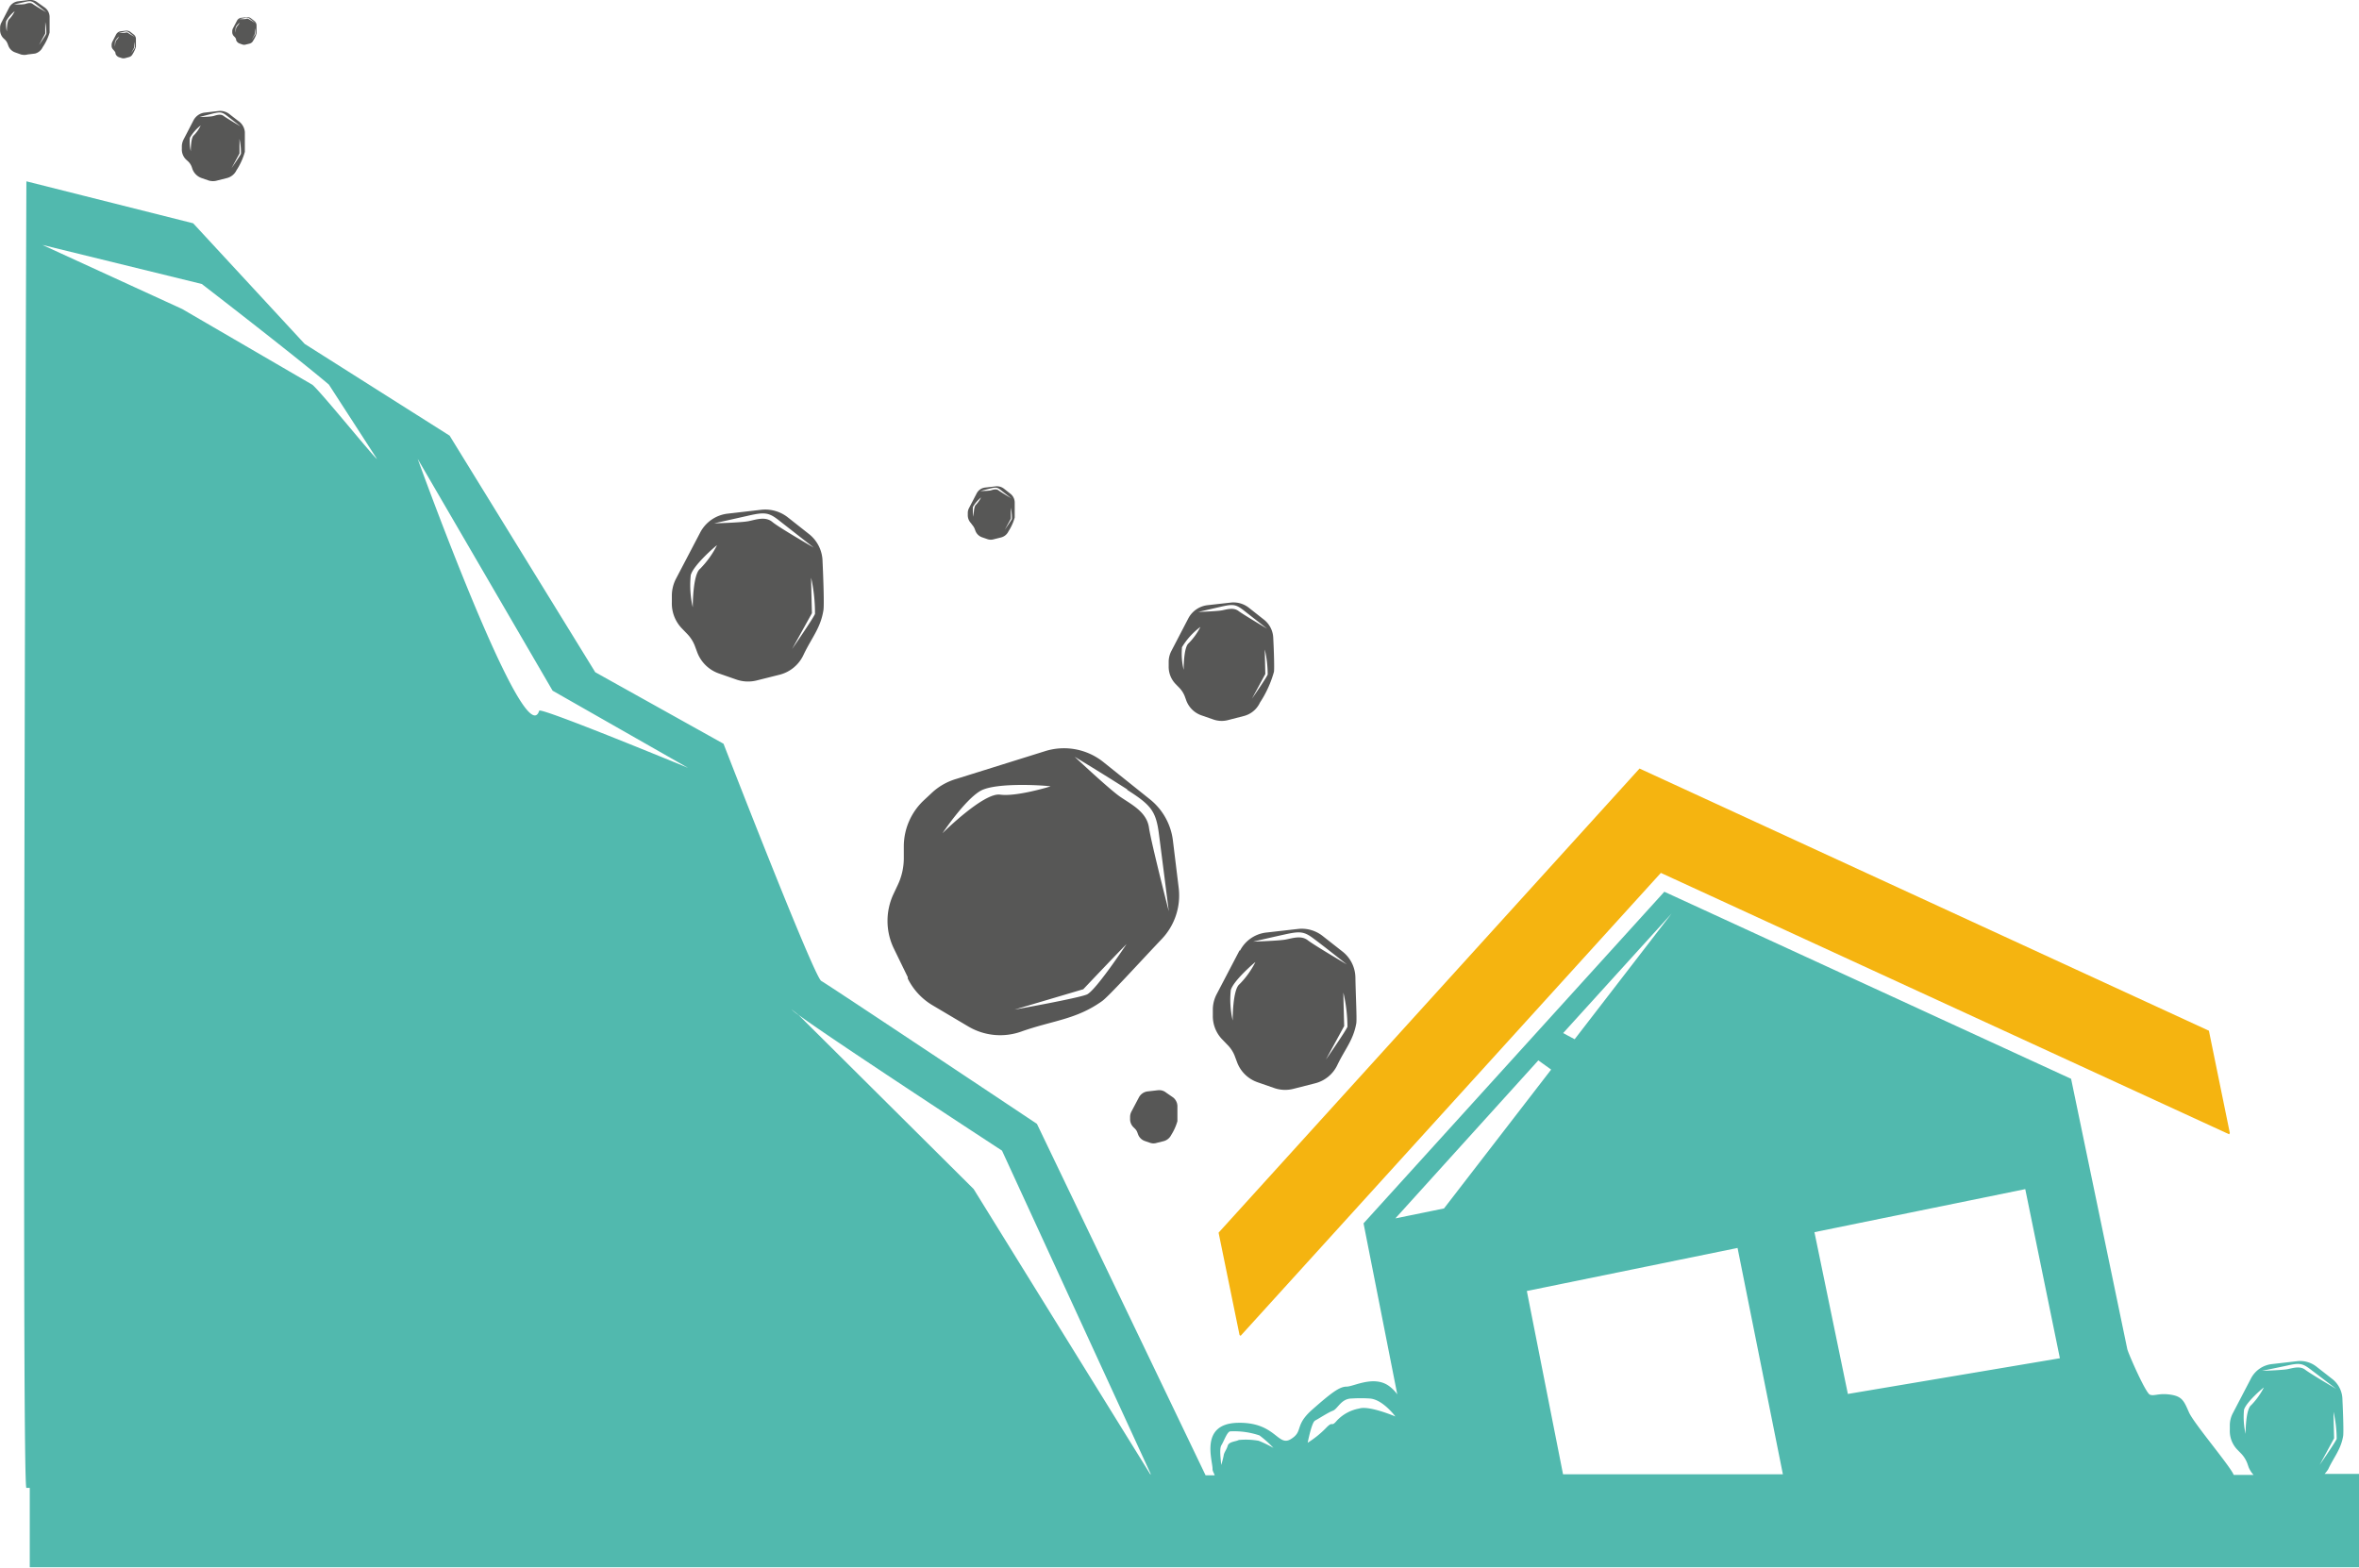
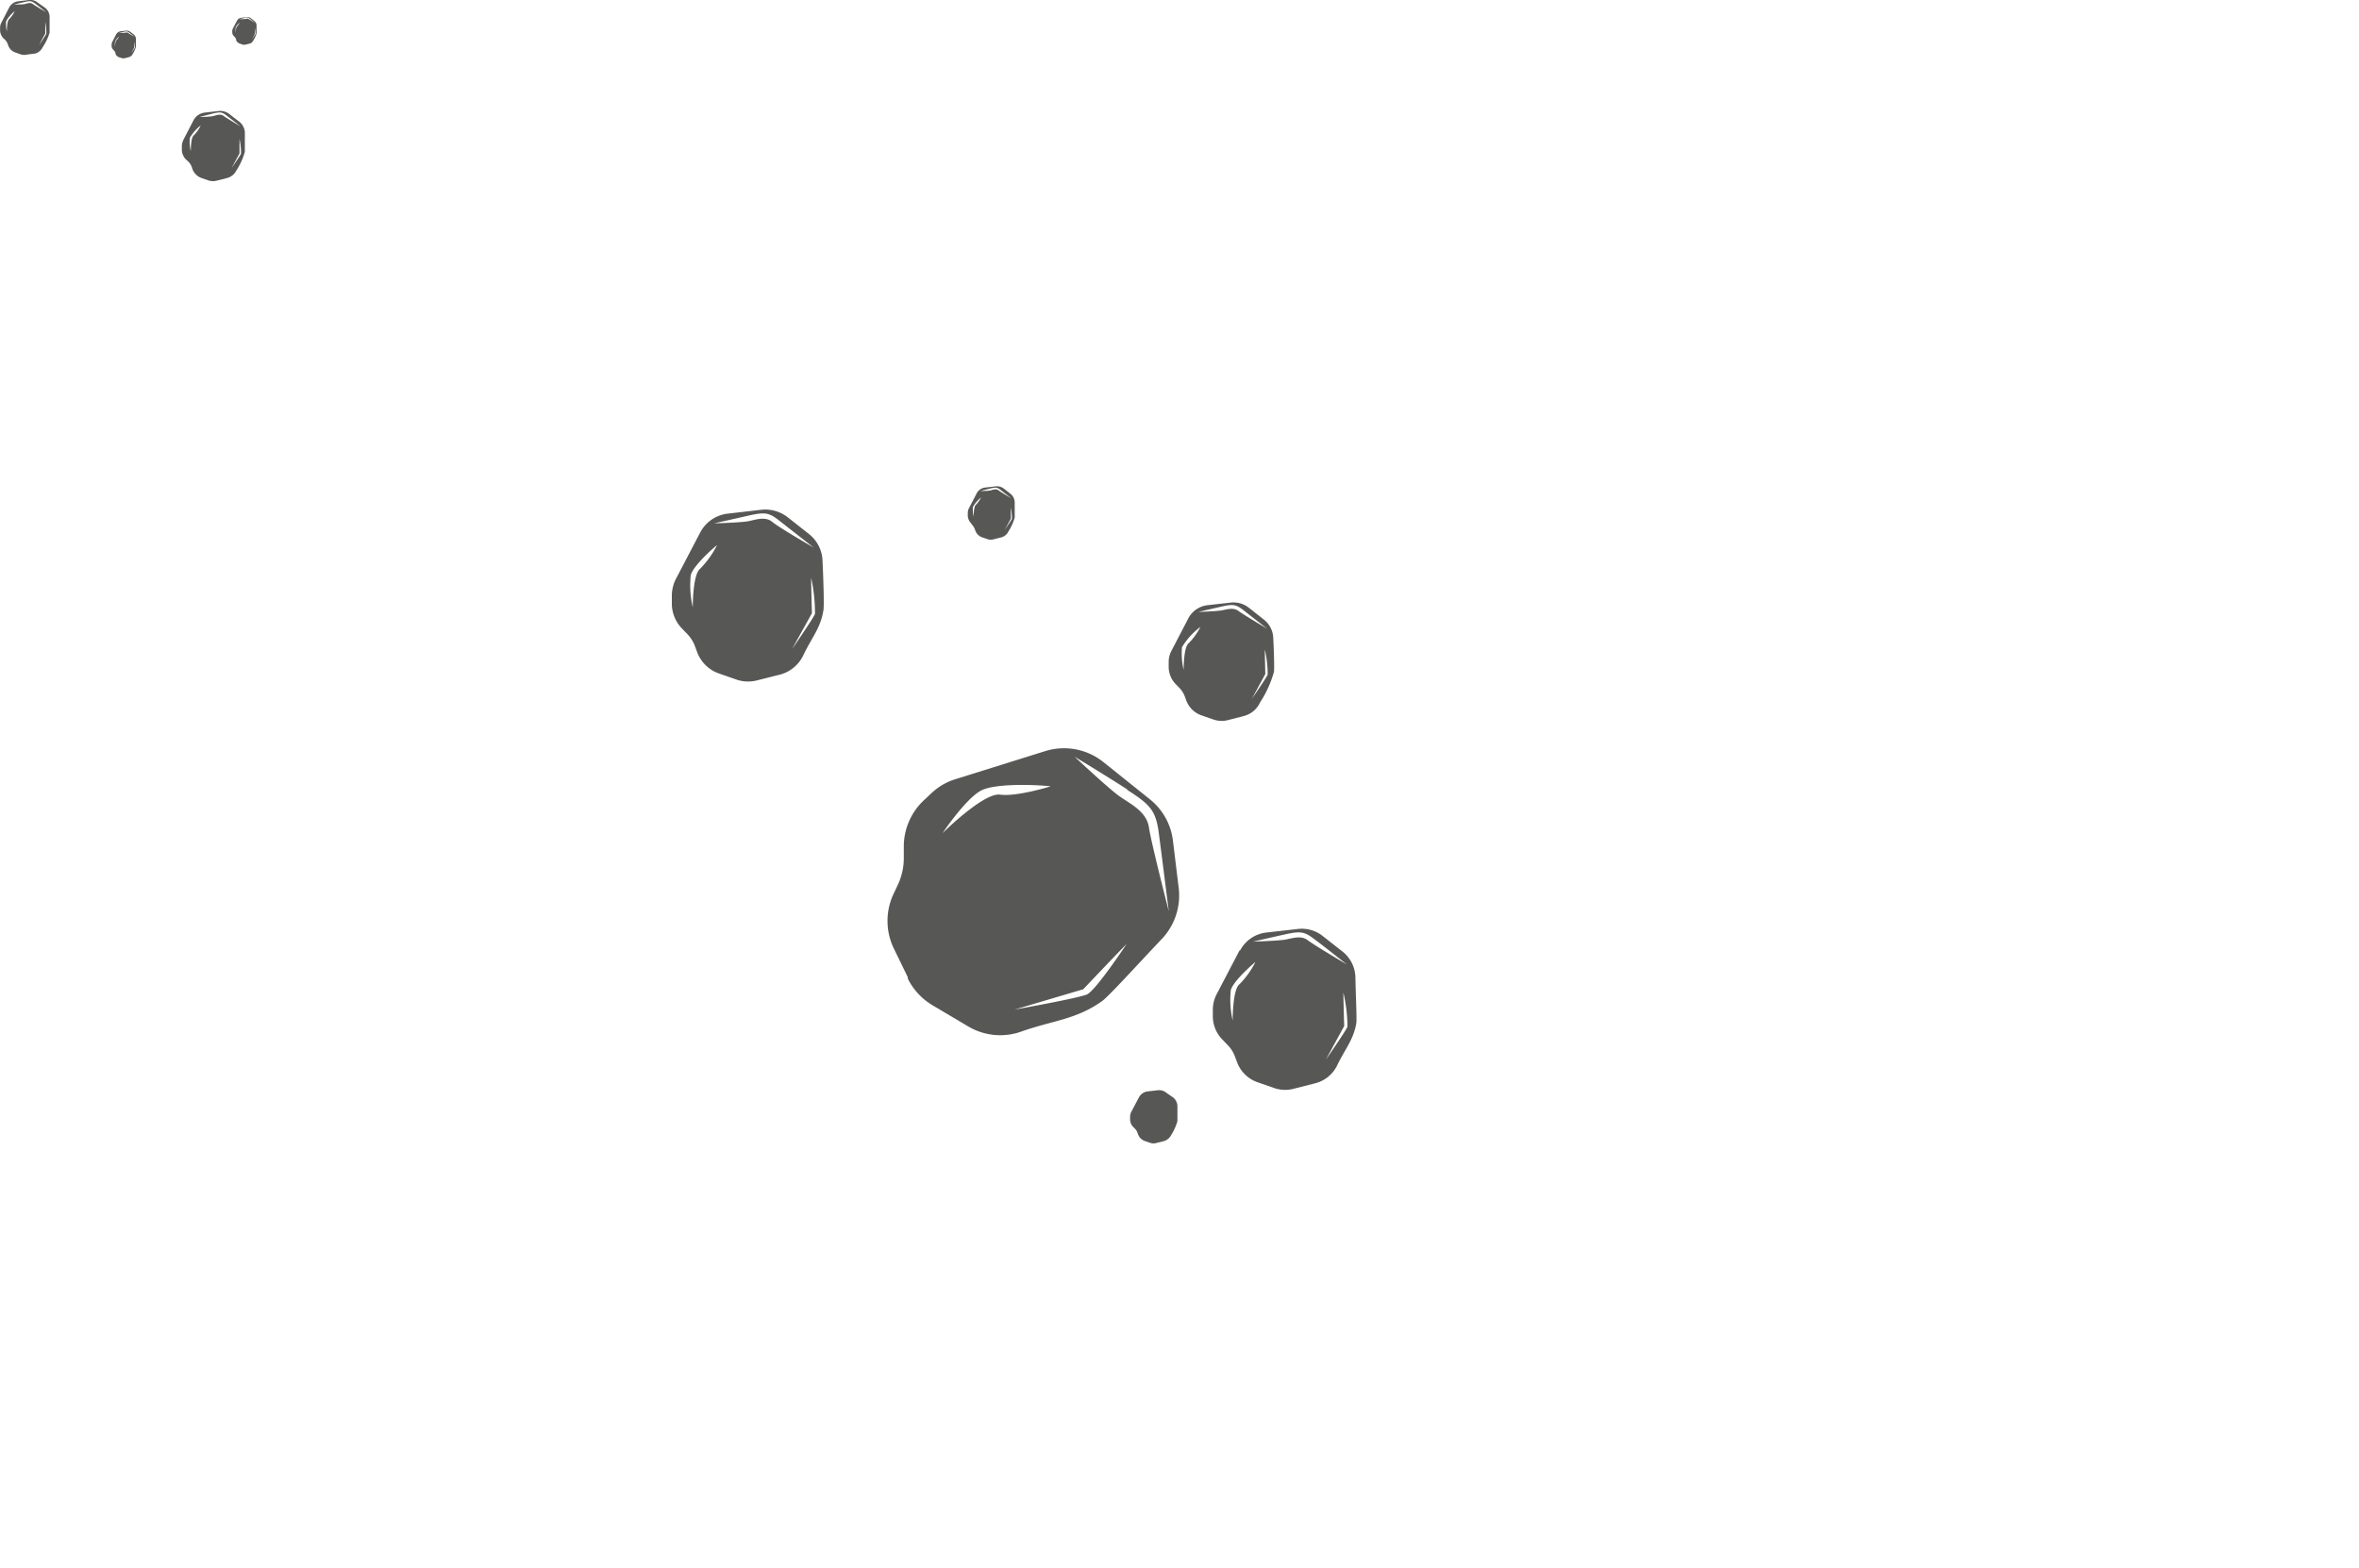
<svg xmlns="http://www.w3.org/2000/svg" viewBox="0 0 237.78 158.04">
  <defs>
    <style>.cls-1{fill:#f5b410;}.cls-2{fill:#51b9ae;}.cls-3{fill:#575756;}</style>
  </defs>
  <g id="Capa_2" data-name="Capa 2">
    <g id="Capa_1-2" data-name="Capa 1">
-       <path class="cls-1" d="M124.94,134.58l.11.09L167.41,88l57.28,26.35.07-.13-2.11-10.31L165.26,77.48l-42.43,46.79,2.11,10.31" />
-       <path class="cls-2" d="M186.26,140.53l-3.37-16.31,21.25-4.34,3.49,17.05Zm-28.71,8.1-3.65-18.48,21.24-4.34,4.57,22.82ZM20.34,28.63s9.19,7.08,12.81,10.14L38,46.27c-.23-.06-5.59-6.7-6.51-7.48L18.36,31.15,4.27,24.69Zm35.36,41,13.65,7.78s-14.86-6.14-15-5.76c-1.43,4.58-12.25-25.39-12.25-25.39Zm24.81,32.7C84.15,105,101,116,101,116l15,32.62h-.06l-17.8-28.75L80.51,102.34a5,5,0,0,1-.74-.59Zm42.6,43.37c.25-.37.58-1.4.91-1.4a8,8,0,0,1,2.93.41,10.91,10.91,0,0,1,1.41,1.26,12.3,12.3,0,0,0-1.49-.72,7.49,7.49,0,0,0-2-.08c-.29.16-1,.16-1.12.58s-.37.66-.41,1a8.72,8.72,0,0,1-.25.95C123.11,147.53,122.86,146.09,123.11,145.71Zm9.43-2.48c.33-.16,1.32-.82,1.81-1s.83-1.23,1.9-1.23a13.52,13.52,0,0,1,1.81,0c1.32.08,2.59,1.81,2.59,1.81S138,141.67,137,142a4.07,4.07,0,0,0-2.24,1.21c-.64.76-.33-.06-1.11.76a9.93,9.93,0,0,1-1.84,1.48S132.21,143.4,132.54,143.23Zm22.52-36.32,1.29.93-10.8,14-4.9,1ZM168.49,92.1l-9.77,12.67-1.16-.62Zm57.86,52.46a7.59,7.59,0,0,1-.16-2.43c.2-.75,1.89-2.2,2-2.25a7.37,7.37,0,0,1-1.27,1.77C226.33,142.09,226.35,144.56,226.35,144.56Zm4.23-6.9c1.16-.26,1.49-.23,2.27.36s2.63,2,2.63,2-2.59-1.52-3.12-1.93-1.23-.17-1.78-.06-2.59.17-2.59.17S229.41,137.91,230.58,137.66Zm4.95,7.4c-.16.38-1.72,2.63-1.72,2.63l1.46-2.69s-.06-2.08-.06-2.67A12.24,12.24,0,0,1,235.53,145.06Zm-1.25,3.57a3.73,3.73,0,0,0,.39-.5c.61-1.29,1.28-2,1.51-3.35.06-.35,0-2.25-.07-3.67a2.67,2.67,0,0,0-1-2.07l-1.6-1.25a2.66,2.66,0,0,0-2-.56l-2.52.29a2.72,2.72,0,0,0-2.09,1.43l-1.83,3.51a2.65,2.65,0,0,0-.31,1.17v.52a2.7,2.7,0,0,0,.76,2l.39.4a2.92,2.92,0,0,1,.62,1l.13.38a2.75,2.75,0,0,0,.49.76h-2c-.33-.86-4-5.17-4.5-6.29s-.66-1.62-1.87-1.8-1.64.18-2.08,0-2.21-4.23-2.28-4.61l-5.66-27.23-41-18.86-30.32,33.43,3.4,17.24a3.82,3.82,0,0,0-.75-.78c-1.54-1.21-3.63,0-4.36,0s-1.57.66-3.44,2.3-.87,2.2-2.19,3-1.54-1.76-5.38-1.65-2.47,3.84-2.5,4.66c0,.21.15.42.22.63h-.92l-17-35.43s-21-14-21.74-14.41-9.85-23.91-9.85-23.91L60,67.77,45.32,43.92,30.71,34.67,19.47,22.51,2.66,18.28S2.15,150,2.66,150H3v8H237.78v-9.41h-3.5" />
      <path class="cls-3" d="M132.43,94.64c1,.74,3.33,2.59,3.33,2.59s-3.27-1.92-3.94-2.44-1.54-.2-2.24-.07-3.27.21-3.27.21,1.79-.42,3.26-.74S131.46,93.9,132.43,94.64Zm3.39,8.87c-.2.48-2.18,3.32-2.18,3.32l1.85-3.39s-.08-2.62-.08-3.37A15.48,15.48,0,0,1,135.82,103.51Zm-10.88-4.29c-.71.55-.69,3.66-.69,3.66a9.4,9.4,0,0,1-.19-3.06c.25-.94,2.37-2.77,2.48-2.83A8.84,8.84,0,0,1,124.94,99.22Zm0-3.4-2.31,4.42a3.38,3.38,0,0,0-.38,1.47l0,.65a3.37,3.37,0,0,0,1,2.48l.49.51a3.23,3.23,0,0,1,.76,1.22l.18.48a3.39,3.39,0,0,0,2.09,2.06l1.64.57a3.36,3.36,0,0,0,2,.08l2.16-.55a3.4,3.4,0,0,0,2.23-1.84c.77-1.61,1.62-2.52,1.91-4.21.07-.44-.06-2.84-.09-4.63a3.39,3.39,0,0,0-1.3-2.6l-2-1.57a3.4,3.4,0,0,0-2.48-.71l-3.17.36A3.41,3.41,0,0,0,125,95.82Zm-5.82-30.54A7.13,7.13,0,0,1,121,63.2a6.58,6.58,0,0,1-1.18,1.64c-.53.4-.51,2.69-.51,2.69A6.94,6.94,0,0,1,119.14,65.28Zm4.06-4.14c1.07-.24,1.38-.21,2.1.33l2.44,1.91s-2.4-1.42-2.89-1.79-1.14-.16-1.65-.06-2.4.16-2.4.16ZM127.78,68c-.14.36-1.59,2.44-1.59,2.44l1.35-2.49s-.05-1.93-.05-2.47A11.27,11.27,0,0,1,127.78,68Zm-8.9,1.35a2.57,2.57,0,0,1,.56.9l.13.36a2.51,2.51,0,0,0,1.54,1.51l1.21.42a2.52,2.52,0,0,0,1.44.06l1.59-.41A2.46,2.46,0,0,0,127,70.83a11,11,0,0,0,1.41-3.1c.05-.32,0-2.08-.07-3.4a2.46,2.46,0,0,0-1-1.91l-1.47-1.16a2.49,2.49,0,0,0-1.82-.51l-2.33.26a2.52,2.52,0,0,0-1.94,1.33l-1.69,3.25a2.39,2.39,0,0,0-.29,1.08v.48a2.5,2.5,0,0,0,.71,1.82Zm-.63,41.29a1.15,1.15,0,0,1,.43.86c0,.59,0,1.39,0,1.53a5.44,5.44,0,0,1-.63,1.4,1.19,1.19,0,0,1-.74.61l-.72.18a1.07,1.07,0,0,1-.64,0l-.55-.19a1.11,1.11,0,0,1-.69-.68l-.06-.16a1,1,0,0,0-.25-.4l-.17-.17a1.13,1.13,0,0,1-.32-.82v-.22a1.18,1.18,0,0,1,.12-.49l.77-1.46a1.15,1.15,0,0,1,.87-.6l1.05-.12a1.1,1.1,0,0,1,.82.24ZM98.89,50.15a3.06,3.06,0,0,1-.52.74c-.24.18-.23,1.21-.23,1.21a3.19,3.19,0,0,1-.07-1A3.51,3.51,0,0,1,98.89,50.15Zm1-.92c.49-.11.63-.1.95.15s1.1.86,1.1.86-1.08-.64-1.3-.81-.52-.07-.75,0-1.08.07-1.08.07ZM102,52.31c-.07.16-.72,1.1-.72,1.1l.61-1.12s0-.87,0-1.11A5.5,5.5,0,0,1,102,52.31Zm-4,.61a1.33,1.33,0,0,1,.25.41l.06.16a1.11,1.11,0,0,0,.69.68l.55.19a1.07,1.07,0,0,0,.64,0l.72-.18a1.13,1.13,0,0,0,.74-.61,5.24,5.24,0,0,0,.63-1.39c0-.15,0-.94,0-1.53a1.13,1.13,0,0,0-.43-.87l-.66-.52a1.17,1.17,0,0,0-.83-.23l-1.05.12a1.1,1.1,0,0,0-.87.6l-.76,1.46a1.05,1.05,0,0,0-.13.49v.22a1.15,1.15,0,0,0,.32.82ZM24.16,2.29a1.86,1.86,0,0,1-.28.39c-.12.09-.12.62-.12.62a1.76,1.76,0,0,1,0-.52C23.77,2.62,24.14,2.3,24.16,2.29Zm.52-.48a.45.45,0,0,1,.49.08l.57.44-.68-.41c-.11-.09-.26,0-.38,0a4.79,4.79,0,0,1-.56,0ZM25.38,4l.31-.58s0-.45,0-.58a3,3,0,0,1,.07.59C25.71,3.49,25.38,4,25.38,4Zm-1.71-.26a.71.71,0,0,1,.13.22l0,.08a.57.57,0,0,0,.36.35l.28.1a.56.56,0,0,0,.34,0l.37-.09a.56.56,0,0,0,.38-.32,2.59,2.59,0,0,0,.33-.72c0-.08,0-.49,0-.79a.56.56,0,0,0-.22-.45l-.34-.27a.6.6,0,0,0-.43-.12l-.54.06a.56.56,0,0,0-.45.31l-.4.76a.72.72,0,0,0-.07.25v.11a.57.57,0,0,0,.17.43ZM12,3.69a1.54,1.54,0,0,1-.28.38c-.12.09-.12.63-.12.63a1.83,1.83,0,0,1,0-.53A1.49,1.49,0,0,1,12,3.69Zm.52-.49c.25-.05.32-.05.49.08l.57.44S13,3.4,12.9,3.31s-.26,0-.38,0-.56,0-.56,0Zm.69,2.17.32-.58s0-.45,0-.57a2.87,2.87,0,0,1,.07.58C13.55,4.89,13.21,5.37,13.21,5.37Zm-1.7-.25a.57.57,0,0,1,.13.21l0,.08a.58.58,0,0,0,.36.36l.28.09a.66.66,0,0,0,.34,0l.37-.1a.57.57,0,0,0,.38-.31,2.79,2.79,0,0,0,.33-.73c0-.07,0-.48,0-.79a.56.56,0,0,0-.22-.45l-.35-.27a.63.63,0,0,0-.42-.12l-.54.06a.63.63,0,0,0-.46.31l-.39.76a.78.78,0,0,0-.07.25v.12a.53.53,0,0,0,.17.42Zm7.63,8.77a4.23,4.23,0,0,1,1.09-1.24,3.64,3.64,0,0,1-.7,1c-.31.24-.3,1.6-.3,1.6A4.12,4.12,0,0,1,19.14,13.89Zm2.42-2.47c.64-.14.82-.12,1.25.2l1.45,1.13s-1.43-.84-1.72-1.06-.67-.1-1,0-1.43.1-1.43.1Zm2.73,4.08c-.09.21-.95,1.45-.95,1.45l.8-1.48s0-1.15,0-1.47A6.61,6.61,0,0,1,24.29,15.5Zm-5.3.8a1.46,1.46,0,0,1,.34.54l.07.21a1.52,1.52,0,0,0,.92.9l.72.25a1.53,1.53,0,0,0,.85,0l.95-.24a1.47,1.47,0,0,0,1-.8,6.66,6.66,0,0,0,.84-1.85c0-.19,0-1.24,0-2A1.51,1.51,0,0,0,24,12.18l-.88-.68a1.5,1.5,0,0,0-1.08-.31l-1.39.16a1.47,1.47,0,0,0-1.15.79l-1,1.93a1.6,1.6,0,0,0-.17.64V15a1.42,1.42,0,0,0,.42,1.08ZM1.4.45,2.53.19c.5-.11.65-.1,1,.16s1.14.89,1.14.89S3.53.58,3.3.4s-.53-.07-.77,0S1.4.45,1.4.45ZM.93,1.93C.68,2.11.69,3.18.69,3.18A3.15,3.15,0,0,1,.62,2.13a3.42,3.42,0,0,1,.86-1A3,3,0,0,1,.93,1.93ZM4.67,3.4c-.06.17-.74,1.15-.74,1.15l.63-1.17s0-.9,0-1.16A5.36,5.36,0,0,1,4.67,3.4Zm-1.14,2a1.18,1.18,0,0,0,.77-.64A5.25,5.25,0,0,0,5,3.28c0-.15,0-1,0-1.59a1.18,1.18,0,0,0-.45-.9L3.79.25A1.15,1.15,0,0,0,2.93,0L1.84.13A1.17,1.17,0,0,0,.93.75L.14,2.28a1.06,1.06,0,0,0-.13.5V3a1.17,1.17,0,0,0,.33.85L.5,4a1.17,1.17,0,0,1,.27.42l.06.16a1.13,1.13,0,0,0,.72.71l.56.2a1.31,1.31,0,0,0,.68,0Zm66.1,52.57c.27-1,2.52-2.95,2.64-3a9.46,9.46,0,0,1-1.7,2.37c-.76.58-.74,3.89-.74,3.89A9.88,9.88,0,0,1,69.63,57.94Zm5.87-6c1.56-.35,2-.31,3,.48l3.53,2.76s-3.47-2-4.18-2.59-1.65-.23-2.4-.08-3.47.22-3.47.22Zm6.65,9.92c-.22.52-2.31,3.54-2.31,3.54l2-3.61s-.08-2.79-.08-3.58A16.67,16.67,0,0,1,82.15,61.86Zm-12.9,2a3.59,3.59,0,0,1,.82,1.31l.19.51a3.6,3.6,0,0,0,2.22,2.19l1.75.61a3.6,3.6,0,0,0,2.08.08l2.31-.58A3.64,3.64,0,0,0,81,66c.82-1.72,1.72-2.69,2-4.49.08-.47,0-3-.09-4.92a3.59,3.59,0,0,0-1.39-2.77l-2.13-1.68a3.69,3.69,0,0,0-2.64-.75l-3.38.39a3.59,3.59,0,0,0-2.8,1.92l-2.46,4.7A3.74,3.74,0,0,0,67.72,60l0,.7a3.63,3.63,0,0,0,1,2.64ZM98.83,79.73c1.6-.91,6.83-.53,7.06-.45,0,0-3.41,1.06-5.08.83S95,84,95,84,97.24,80.64,98.83,79.73Zm10.36,20s3.37-3.56,4.36-4.55c0,0-3.11,4.7-4,5.08s-7.28,1.52-7.28,1.52Zm4.43-20.1c2.38,1.52,2.89,2.12,3.19,4.4s1,7.84,1,7.84-1.77-6.88-2-8.45-1.77-2.32-2.88-3.08-4.61-4.05-4.61-4.05S111.25,78.06,113.62,79.58Zm-22.13,19a6.46,6.46,0,0,0,2.48,2.7l3.61,2.14a6.32,6.32,0,0,0,5.38.52c3.16-1.12,5.49-1.19,8.12-3.06.68-.48,3.7-3.82,6-6.24a6.37,6.37,0,0,0,1.73-5.17l-.58-4.75a6.29,6.29,0,0,0-2.35-4.21l-4.67-3.74a6.36,6.36,0,0,0-5.88-1.09l-8.92,2.79A6.13,6.13,0,0,0,94,79.86l-.9.84a6.4,6.4,0,0,0-2,4.57v1.32a6.3,6.3,0,0,1-.61,2.63l-.41.87a6.39,6.39,0,0,0,0,5.5l1.43,2.94" />
    </g>
  </g>
</svg>